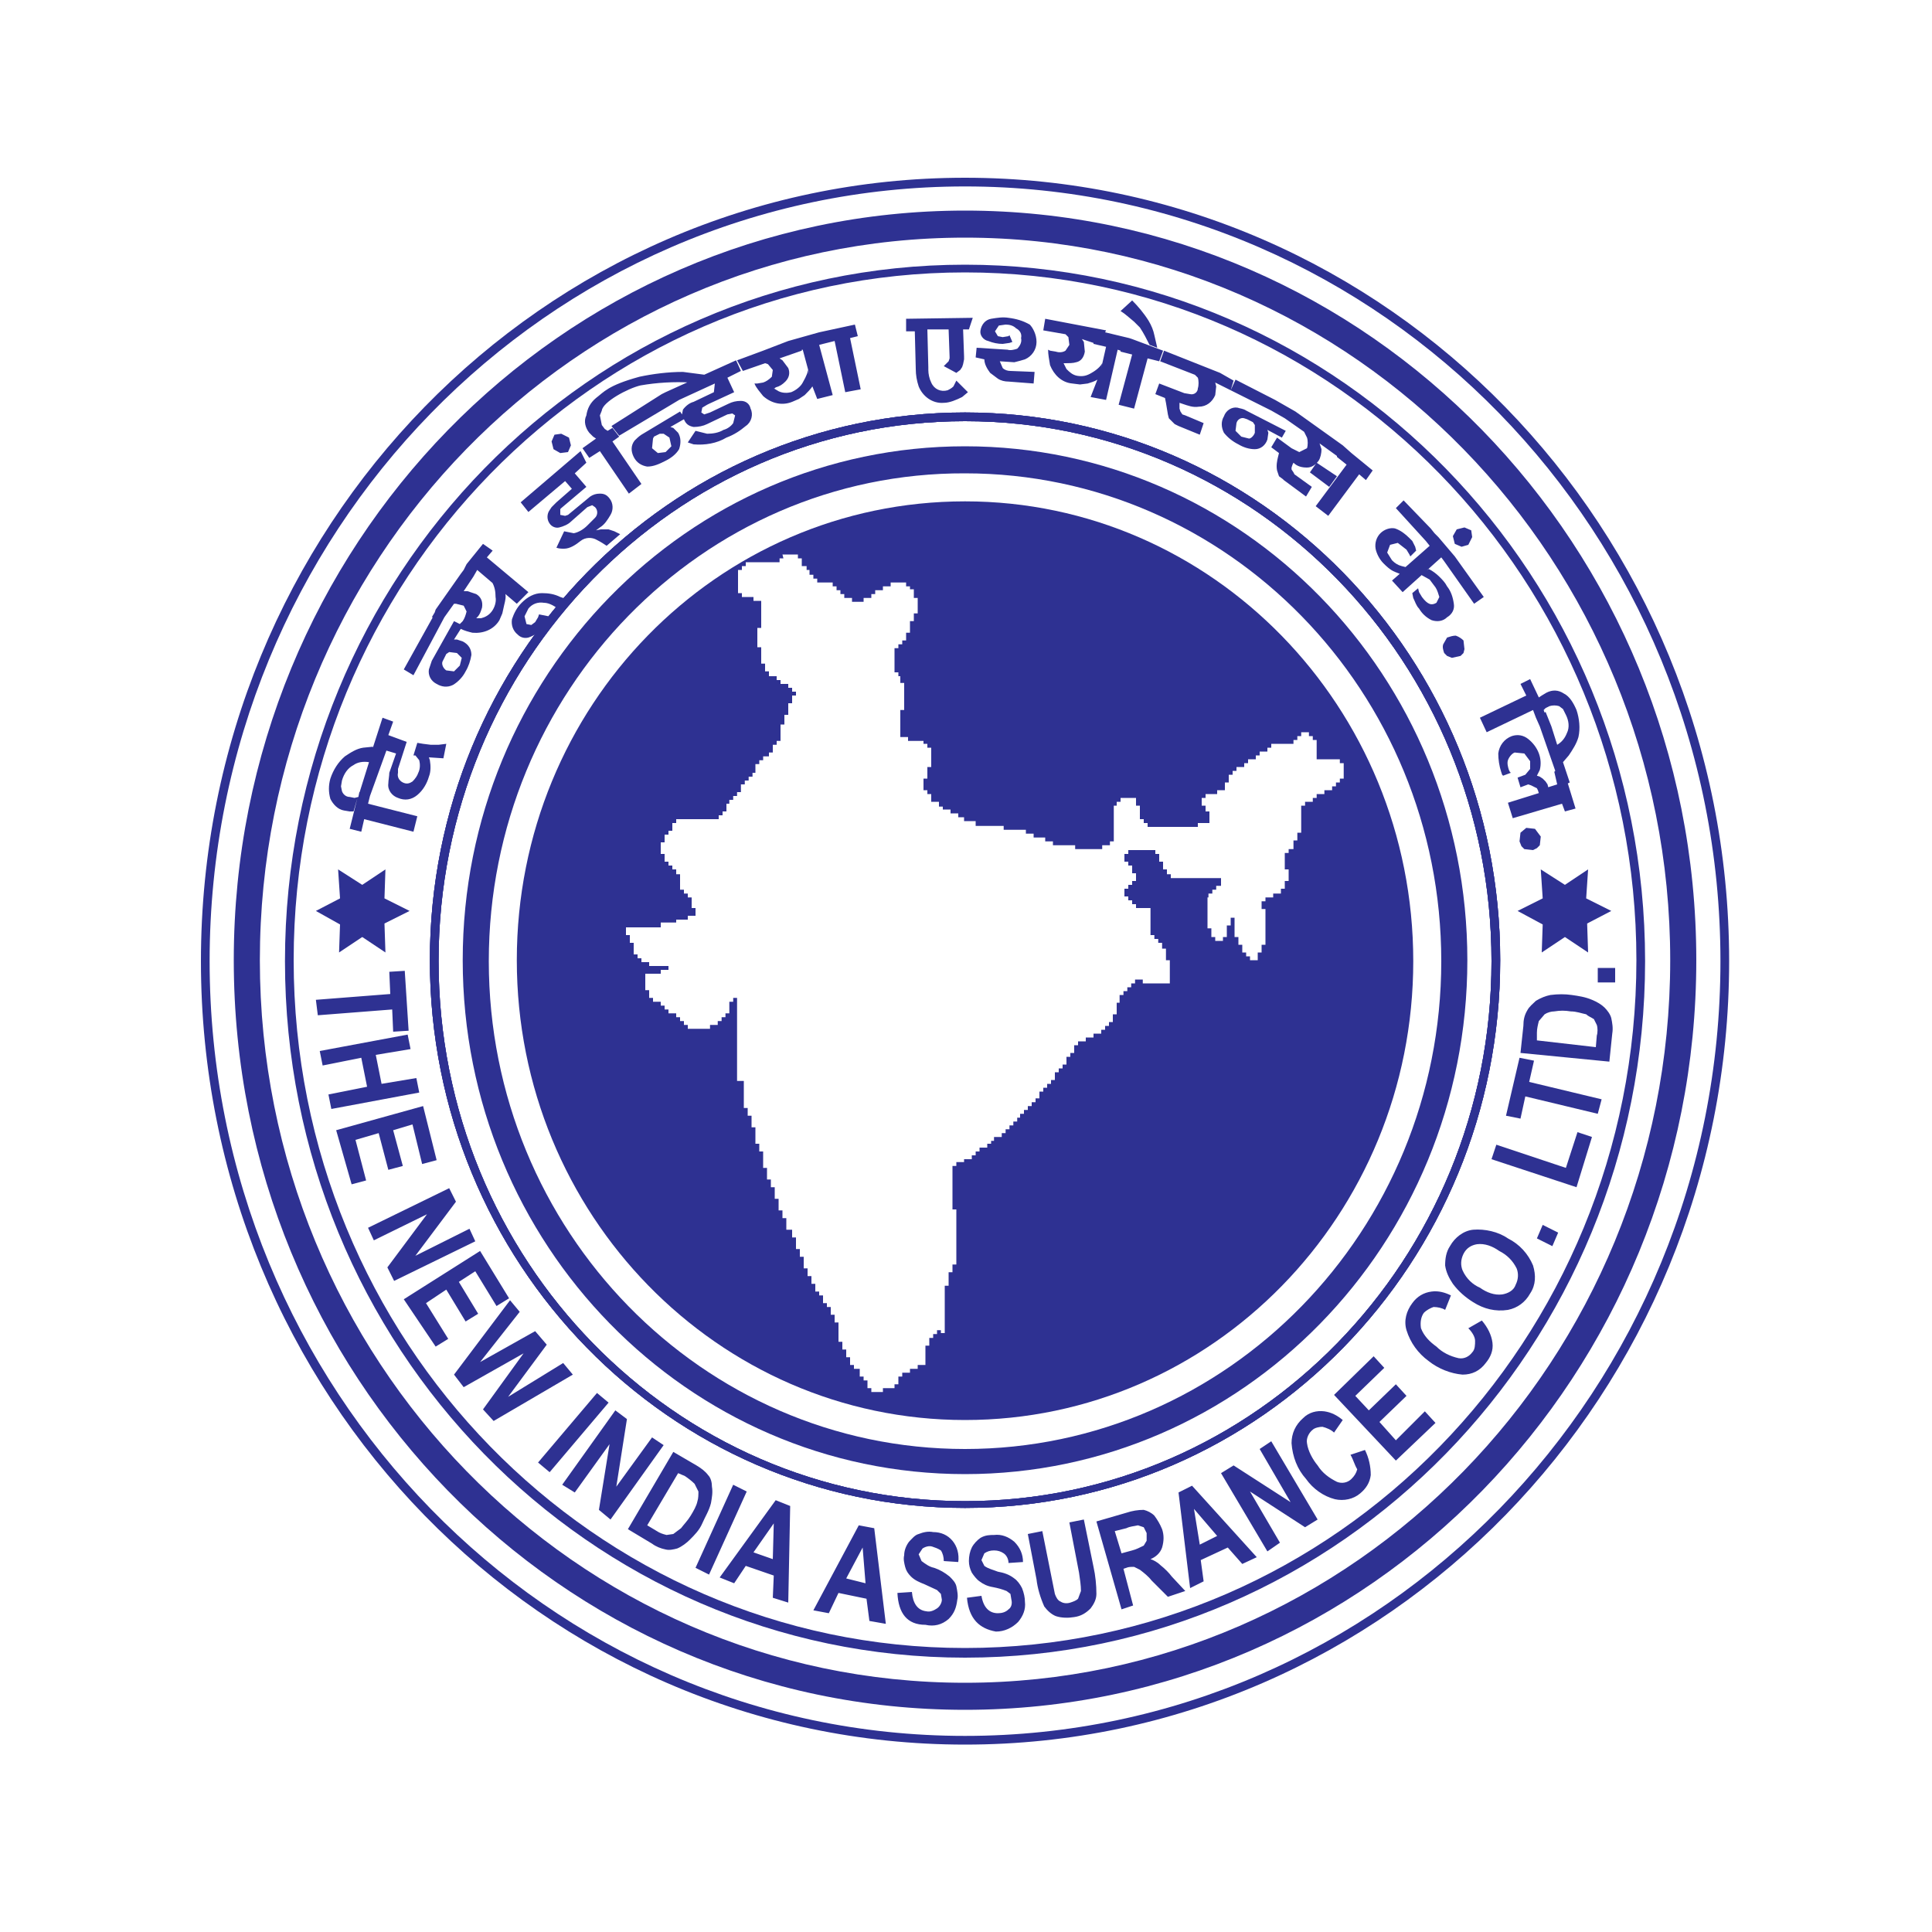
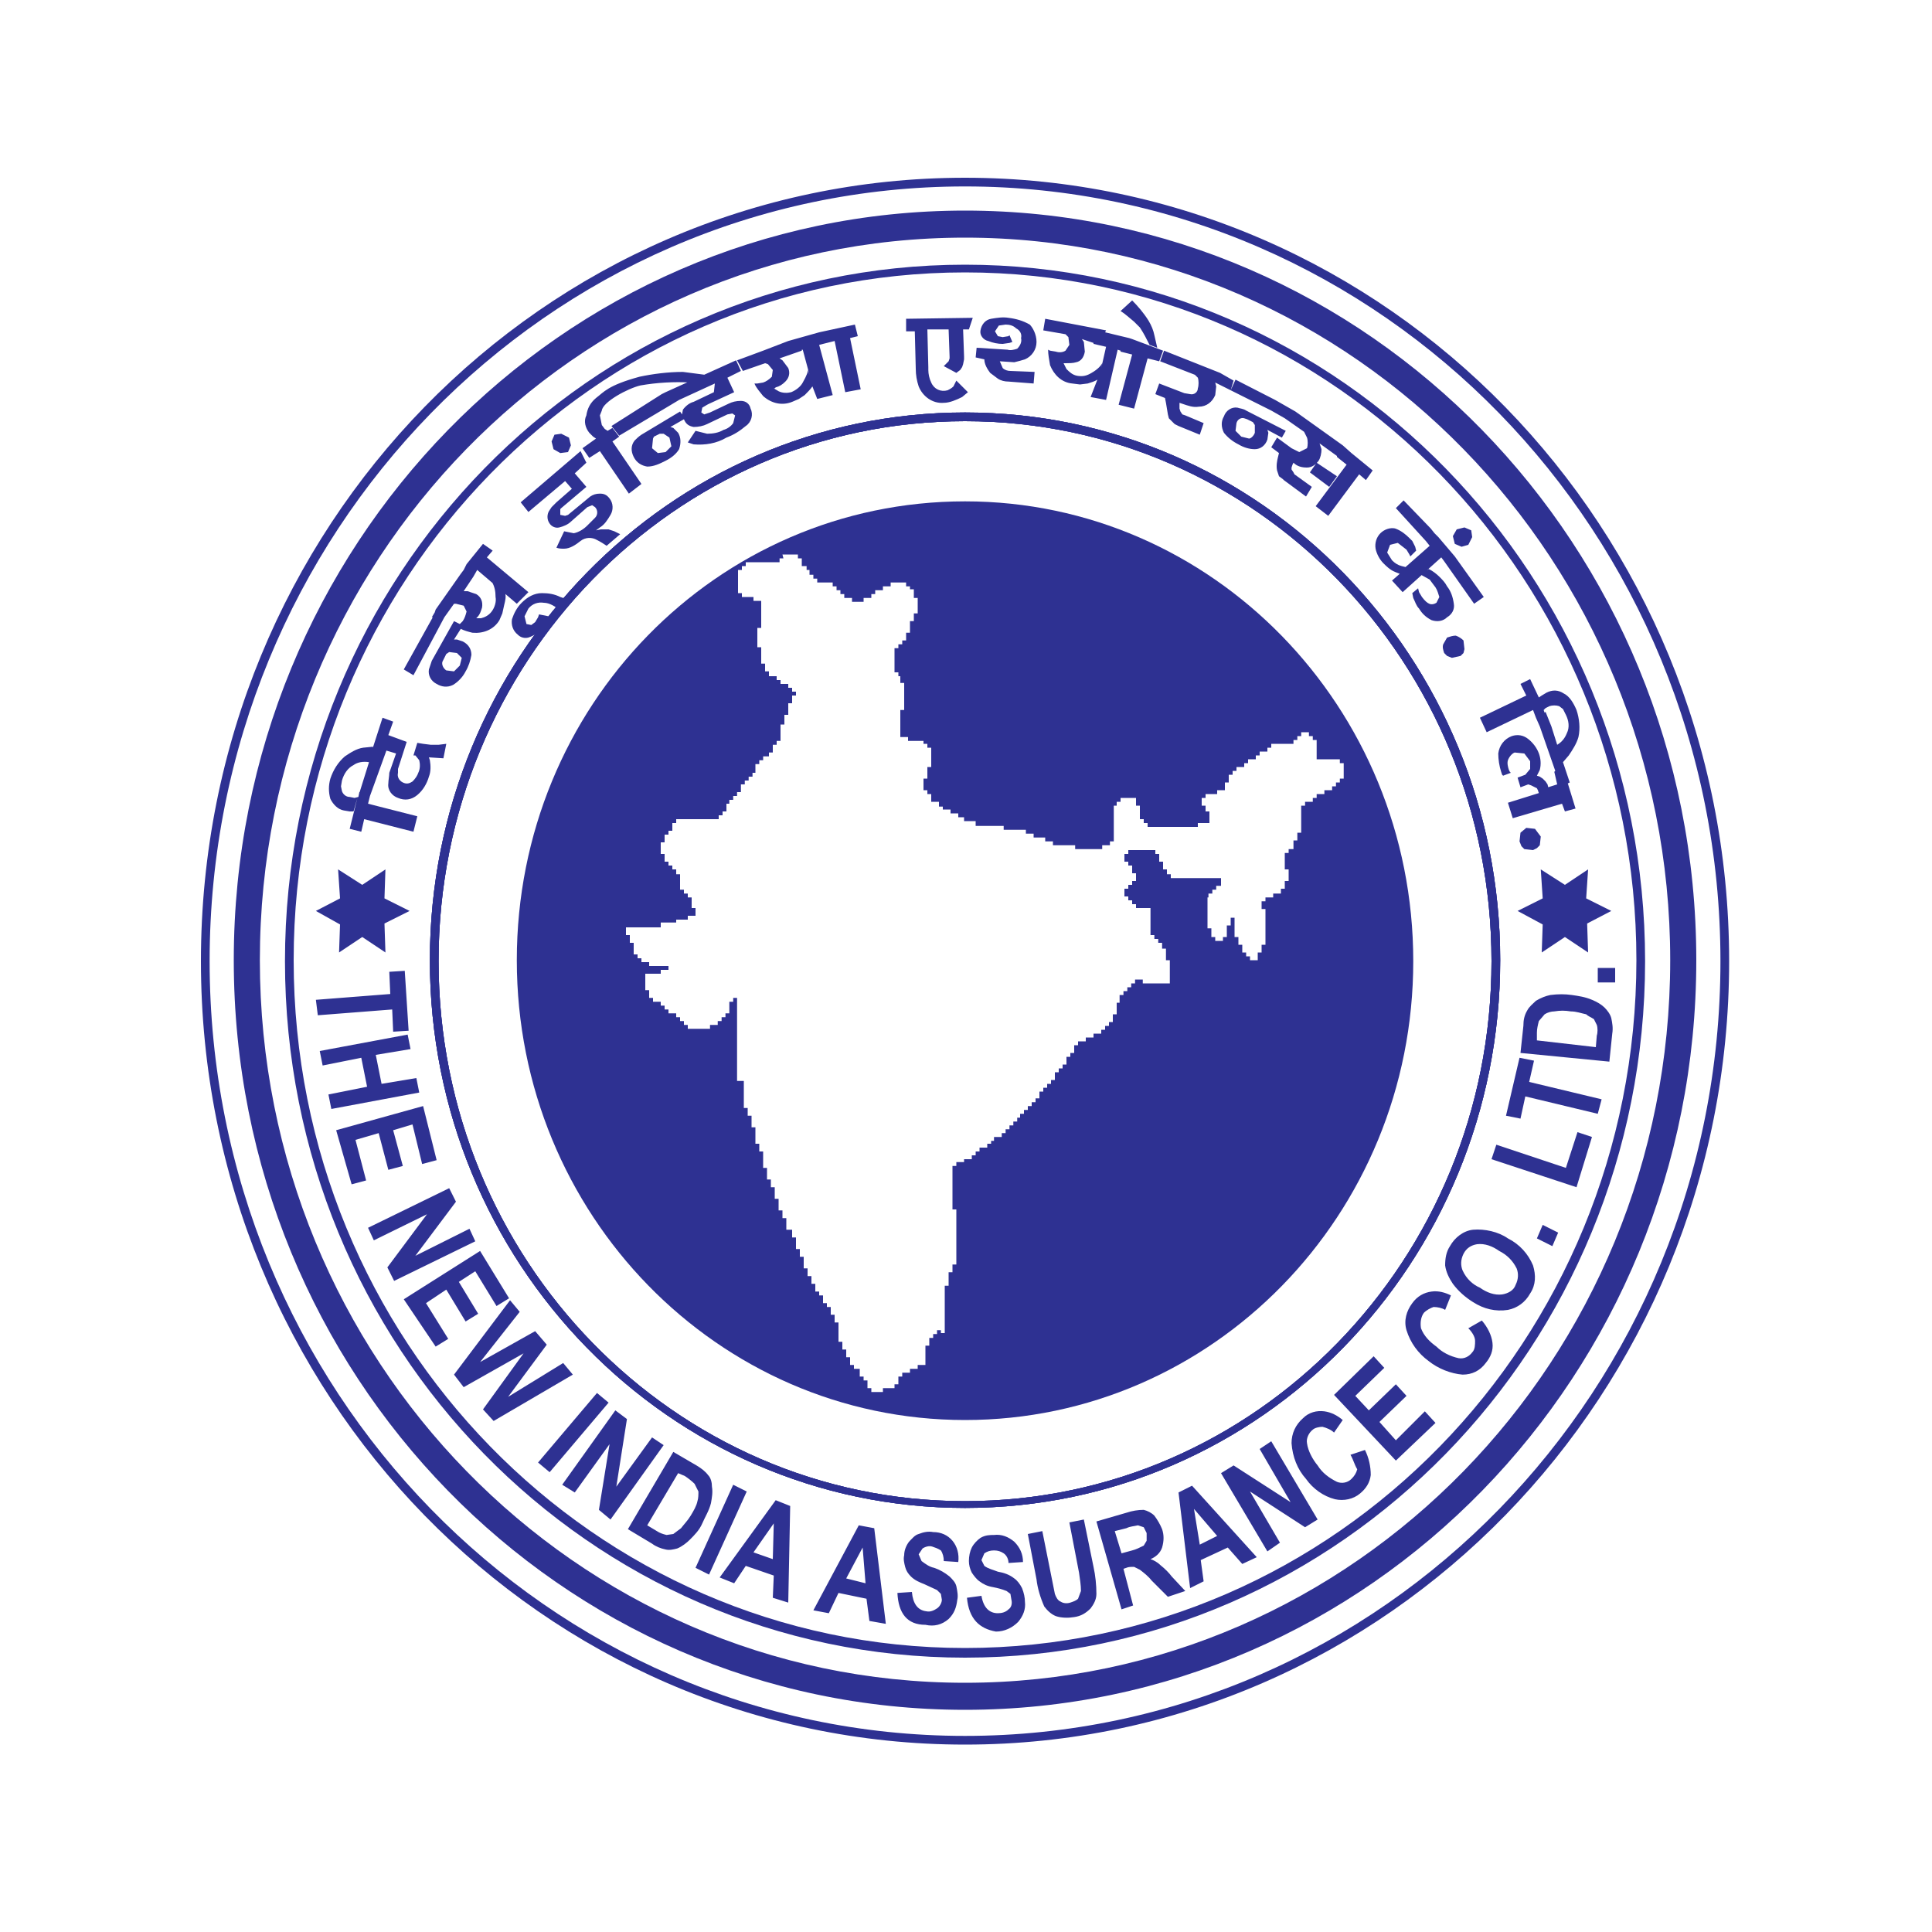
<svg xmlns="http://www.w3.org/2000/svg" xmlns:xlink="http://www.w3.org/1999/xlink" id="Layer_1" x="0px" y="0px" viewBox="0 0 200 200" style="enable-background:new 0 0 200 200;" xml:space="preserve">
  <style type="text/css">	.st0{clip-path:url(#SVGID_00000053537974392292581170000016391935774079895192_);fill:#075CA9;}			.st1{clip-path:url(#SVGID_00000053537974392292581170000016391935774079895192_);fill-rule:evenodd;clip-rule:evenodd;fill:#FDFDFD;}			.st2{clip-path:url(#SVGID_00000053537974392292581170000016391935774079895192_);fill-rule:evenodd;clip-rule:evenodd;fill:#075CA9;}	.st3{clip-path:url(#SVGID_00000053537974392292581170000016391935774079895192_);}			.st4{clip-path:url(#SVGID_00000130638598629472412620000003489295737437818033_);fill-rule:evenodd;clip-rule:evenodd;fill:#FDFDFD;}			.st5{clip-path:url(#SVGID_00000130638598629472412620000003489295737437818033_);fill-rule:evenodd;clip-rule:evenodd;fill:#075CA9;}	.st6{fill:#00ADEB;}	.st7{fill:#231F20;}	.st8{fill-rule:evenodd;clip-rule:evenodd;fill:#002B5C;}	.st9{fill-rule:evenodd;clip-rule:evenodd;fill:#F37920;}	.st10{fill-rule:evenodd;clip-rule:evenodd;fill:#231F20;}	.st11{fill:#FFC10E;}	.st12{fill:#A20D3B;}	.st13{fill-rule:evenodd;clip-rule:evenodd;fill:#FFC10E;}	.st14{fill-rule:evenodd;clip-rule:evenodd;fill:#007DC2;}	.st15{fill:#007DC2;}	.st16{fill-rule:evenodd;clip-rule:evenodd;fill:#FCB827;}	.st17{fill:#00498F;}	.st18{fill-rule:evenodd;clip-rule:evenodd;fill:#00498F;}	.st19{fill:#0982C6;}	.st20{fill:#F8971F;}	.st21{fill:#56B948;}	.st22{fill-rule:evenodd;clip-rule:evenodd;fill:#EC2029;}	.st23{fill-rule:evenodd;clip-rule:evenodd;fill:#1D459C;}	.st24{fill-rule:evenodd;clip-rule:evenodd;fill:#EC1C24;}	.st25{fill-rule:evenodd;clip-rule:evenodd;fill:#C3161C;}	.st26{fill-rule:evenodd;clip-rule:evenodd;fill:#0071BB;}	.st27{fill-rule:evenodd;clip-rule:evenodd;fill:#EC202A;}	.st28{fill-rule:evenodd;clip-rule:evenodd;fill:#EC1C24;stroke:#EC1C24;stroke-width:0.774;stroke-miterlimit:2.613;}	.st29{fill-rule:evenodd;clip-rule:evenodd;fill:#003974;}	.st30{fill-rule:evenodd;clip-rule:evenodd;fill:#FFFFFF;}	.st31{fill:none;stroke:#FFFFFF;stroke-width:0.576;stroke-miterlimit:2.613;}	.st32{fill-rule:evenodd;clip-rule:evenodd;fill:#005DA2;}	.st33{fill-rule:evenodd;clip-rule:evenodd;fill:#285FA3;}	.st34{fill-rule:evenodd;clip-rule:evenodd;fill:#164F86;}	.st35{clip-path:url(#SVGID_00000158708863470584953230000009922496323846642840_);}	.st36{clip-path:url(#SVGID_00000160184380608881979340000002421556049564632253_);}	.st37{clip-path:url(#SVGID_00000029015060668746048870000004251840570140873635_);}	.st38{clip-path:url(#SVGID_00000114062544289663331800000008818884824698678960_);}	.st39{clip-path:url(#SVGID_00000137835676836288122390000004898129934614613150_);}	.st40{clip-path:url(#SVGID_00000152977423672749313830000005089711421460489904_);}	.st41{clip-path:url(#SVGID_00000083064224342273872980000010750497220921053863_);}	.st42{clip-path:url(#SVGID_00000007430175458783462380000000489007054566081724_);}	.st43{clip-path:url(#SVGID_00000131340174731943243910000009974159126717695398_);}	.st44{clip-path:url(#SVGID_00000109716059826882449760000000622318413276988300_);}	.st45{clip-path:url(#SVGID_00000180355507754634438890000012637052817664417155_);}	.st46{clip-path:url(#SVGID_00000008121629702349557960000013675677328300004005_);}	.st47{clip-path:url(#SVGID_00000125592258556583555000000001867564086111313073_);}	.st48{clip-path:url(#SVGID_00000026852169448932796510000005355633088464245149_);}	.st49{clip-path:url(#SVGID_00000047027195506344403980000017685540760250619055_);}	.st50{clip-path:url(#SVGID_00000014636129803453943660000001963717833503164042_);}	.st51{clip-path:url(#SVGID_00000093163832814699552450000016989055338089078206_);}	.st52{fill:#FDC36F;}	.st53{fill:#8A0304;}	.st54{fill-rule:evenodd;clip-rule:evenodd;fill:#FDC36F;}	.st55{fill-rule:evenodd;clip-rule:evenodd;fill:#E41D25;}	.st56{fill:#FFFFFF;}	.st57{fill:#E41D25;}	.st58{fill-rule:evenodd;clip-rule:evenodd;fill:#1D723F;}	.st59{fill-rule:evenodd;clip-rule:evenodd;fill:#221F1F;}	.st60{fill-rule:evenodd;clip-rule:evenodd;fill:#009AE4;}	.st61{fill:#29559B;}	.st62{fill:#D72729;}	.st63{fill-rule:evenodd;clip-rule:evenodd;fill:#D72729;}	.st64{fill-rule:evenodd;clip-rule:evenodd;fill:#00A0E4;}	.st65{fill-rule:evenodd;clip-rule:evenodd;fill:#00A651;}	.st66{fill-rule:evenodd;clip-rule:evenodd;}	.st67{fill-rule:evenodd;clip-rule:evenodd;fill:#E21B17;}	.st68{clip-path:url(#SVGID_00000167371484315806096290000008897806187790949280_);fill:#00619F;}	.st69{clip-path:url(#SVGID_00000167371484315806096290000008897806187790949280_);fill:#EC3455;}	.st70{clip-path:url(#SVGID_00000167371484315806096290000008897806187790949280_);}	.st71{clip-path:url(#SVGID_00000007409151304777182020000017682010642171833524_);fill:#FFFFFF;}	.st72{clip-path:url(#SVGID_00000007409151304777182020000017682010642171833524_);fill:#1E91CF;}	.st73{clip-path:url(#SVGID_00000007409151304777182020000017682010642171833524_);fill:#FBB33C;}	.st74{fill-rule:evenodd;clip-rule:evenodd;fill:#F07C00;}	.st75{fill:none;stroke:#F07C00;stroke-width:0.264;stroke-miterlimit:10;}	.st76{fill-rule:evenodd;clip-rule:evenodd;fill:#F07C00;stroke:#F07C00;stroke-width:0.264;stroke-miterlimit:10;}	.st77{clip-path:url(#SVGID_00000094609662876770704420000006816338518488564156_);}	.st78{clip-path:url(#SVGID_00000147899166912806376480000002713081932962170246_);}	.st79{clip-path:url(#SVGID_00000149363966290270142100000007466233494688487342_);}	.st80{fill-rule:evenodd;clip-rule:evenodd;fill:#006AB4;}	.st81{fill-rule:evenodd;clip-rule:evenodd;fill:#006FB3;}	.st82{fill-rule:evenodd;clip-rule:evenodd;fill:#005895;}	.st83{clip-path:url(#SVGID_00000048472294008408970650000013803016356910491304_);}	.st84{clip-path:url(#SVGID_00000073713730877834418060000015632727705172183479_);}	.st85{clip-path:url(#SVGID_00000049215700160157460180000003925854333387919021_);}	.st86{fill-rule:evenodd;clip-rule:evenodd;fill:#005998;}	.st87{clip-path:url(#SVGID_00000137107655558373310960000001572922762754628021_);}	.st88{clip-path:url(#SVGID_00000026135809479535712430000000348904774729948557_);}	.st89{clip-path:url(#SVGID_00000097489791019471221230000001635422355813841560_);}	.st90{fill:#ED1D24;}	.st91{fill:#757668;}	.st92{fill:#EE322D;}			.st93{clip-path:url(#SVGID_00000075153700146494337720000001193407435377398968_);fill:url(#SVGID_00000024704630957795668310000016087201005193836453_);}	.st94{fill:#005B76;}	.st95{fill-rule:evenodd;clip-rule:evenodd;fill:#005B76;}	.st96{fill-rule:evenodd;clip-rule:evenodd;fill:#F99D28;}	.st97{fill-rule:evenodd;clip-rule:evenodd;fill:#AF2A30;}	.st98{fill-rule:evenodd;clip-rule:evenodd;fill:#102A83;}	.st99{clip-path:url(#SVGID_00000068640788677118078220000005790143301262305970_);}	.st100{fill:#2E3192;}	.st101{fill-rule:evenodd;clip-rule:evenodd;fill:#2E3192;}</style>
  <g>
    <g>
      <defs>
        <rect id="SVGID_00000143581757865512242780000014884269805004874639_" x="20.7" y="18.2" width="158.5" height="163.6" />
      </defs>
      <clipPath id="SVGID_00000029034540661837269640000001005748548666122377_">
        <use xlink:href="#SVGID_00000143581757865512242780000014884269805004874639_" style="overflow:visible;" />
      </clipPath>
      <g style="clip-path:url(#SVGID_00000029034540661837269640000001005748548666122377_);">
        <path class="st100" d="M167.2,101.7h-1.8v-1.5h1.8V101.7z M159.1,107.7l6.1,0.7l0.1-1.2c0.1-0.3,0.1-0.8,0-1.1l-0.3-0.6    c-0.3-0.2-0.6-0.3-0.8-0.5c-0.5-0.1-1-0.3-1.6-0.3c-0.6-0.1-1.1-0.1-1.7,0c-0.3,0-0.7,0.1-1,0.3l-0.6,0.7    c-0.1,0.4-0.2,0.8-0.2,1.2L159.1,107.7z M157.4,109l0.3-2.8c0-0.6,0.1-1.1,0.4-1.6c0.2-0.4,0.6-0.7,0.9-1c0.5-0.3,1-0.5,1.5-0.6    c0.8-0.1,1.5-0.1,2.2,0c0.7,0.1,1.4,0.2,2.1,0.5c0.5,0.2,1,0.5,1.3,0.8c0.3,0.3,0.6,0.7,0.7,1.1c0.1,0.5,0.2,1,0.1,1.6l-0.3,2.9    L157.4,109L157.4,109z M165.4,115.3l-7.5-1.8l-0.5,2.3l-1.5-0.3l1.4-6l1.5,0.3l-0.5,2.2l7.5,1.8L165.4,115.3L165.4,115.3z     M163.2,122.9l-8.8-2.9l0.5-1.5l7.2,2.4l1.2-3.7l1.5,0.5L163.2,122.9z M160.7,129l-1.6-0.8l0.6-1.4l1.6,0.8L160.7,129z     M153.2,133.3c0.7,0.5,1.5,0.8,2.3,0.7c0.6-0.1,1.2-0.4,1.4-1c0.3-0.6,0.3-1.2,0.1-1.7c-0.4-0.8-1-1.4-1.8-1.8    c-0.7-0.5-1.5-0.8-2.3-0.7c-0.6,0.1-1.1,0.4-1.4,1c-0.3,0.6-0.3,1.2-0.1,1.7C151.8,132.4,152.5,133,153.2,133.3 M152.5,134.8    c-0.8-0.5-1.5-1.1-2.1-1.9c-0.4-0.6-0.7-1.2-0.8-1.9c0-0.7,0.1-1.4,0.5-2c0.5-0.9,1.4-1.6,2.4-1.7c1.2-0.1,2.6,0.2,3.6,0.9    c1.2,0.6,2.1,1.6,2.6,2.8c0.3,1,0.3,2-0.3,2.9c-0.5,0.9-1.3,1.5-2.3,1.7C154.8,135.8,153.6,135.5,152.5,134.8 M152,137.5l1.4-0.8    c0.6,0.7,1,1.5,1.1,2.3c0.1,0.8-0.2,1.5-0.7,2.1c-0.6,0.8-1.4,1.2-2.4,1.2c-1.2-0.1-2.5-0.6-3.5-1.4c-1.1-0.8-1.9-1.9-2.3-3.2    c-0.3-1,0-2,0.6-2.8c0.5-0.7,1.2-1.1,2-1.2c0.7-0.1,1.4,0.1,2,0.4l-0.6,1.5c-0.3-0.2-0.8-0.3-1.2-0.3c-0.3,0.1-0.7,0.3-1,0.6    c-0.3,0.4-0.4,1-0.3,1.6c0.3,0.8,0.9,1.4,1.6,1.9c0.6,0.6,1.4,1,2.3,1.2c0.6,0.1,1.1-0.2,1.4-0.6c0.3-0.3,0.3-0.8,0.3-1.2    C152.7,138.4,152.4,137.9,152,137.5 M144.5,151.2l-6.4-6.8l4.1-4l1.1,1.2l-3,2.9l1.4,1.5l2.8-2.7l1.1,1.2l-2.8,2.7l1.7,1.9l3-3    l1.1,1.2L144.5,151.2L144.5,151.2z M139.8,150.6l1.5-0.5c0.4,0.8,0.6,1.7,0.6,2.6c-0.1,0.8-0.5,1.4-1.1,1.9    c-0.7,0.6-1.7,0.8-2.6,0.6c-1.2-0.3-2.3-1.1-3-2.1c-0.9-1-1.4-2.3-1.5-3.7c0-1,0.4-1.9,1.2-2.6c0.6-0.6,1.4-0.8,2.2-0.7    c0.7,0.1,1.3,0.4,1.9,0.9l-0.9,1.3c-0.3-0.3-0.8-0.5-1.2-0.6c-0.3,0-0.8,0.1-1,0.3c-0.4,0.3-0.7,0.9-0.6,1.4    c0.1,0.8,0.6,1.7,1.1,2.3c0.5,0.8,1.2,1.3,2,1.7c0.5,0.2,1.1,0.1,1.5-0.3c0.3-0.3,0.5-0.6,0.6-1    C140.2,151.6,140.1,151.1,139.8,150.6 M131.2,160.6l-4.8-8.1l1.3-0.8l5.9,3.8l-3.2-5.5l1.2-0.8l4.8,8.1l-1.3,0.8l-5.7-3.7    l3.1,5.3L131.2,160.6z M126,159l-2.4-2.8l0.6,3.7L126,159z M130.1,161.2l-1.5,0.7l-1.5-1.7l-2.8,1.3l0.3,2.2l-1.4,0.7l-1.2-9.9    l1.4-0.7L130.1,161.2z M116.1,160.8l1.1-0.3c0.4-0.1,0.8-0.3,1.2-0.5l0.3-0.5v-0.8l-0.3-0.6l-0.6-0.2c-0.4,0.1-0.8,0.1-1.2,0.3    l-1.2,0.3L116.1,160.8z M116.1,166.6l-2.6-9.1l3.1-0.9c0.6-0.2,1.2-0.3,1.8-0.3c0.4,0.1,0.8,0.3,1.1,0.6c0.3,0.4,0.6,0.9,0.8,1.4    c0.2,0.6,0.2,1.2,0,1.9c-0.2,0.6-0.7,1-1.2,1.2c0.3,0.1,0.7,0.3,1,0.6c0.5,0.4,0.9,0.8,1.2,1.2l1.4,1.5l-1.8,0.6l-1.7-1.7    c-0.3-0.4-0.8-0.8-1.2-1.1l-0.6-0.3c-0.3,0-0.6,0-0.8,0.1l-0.3,0.1l1,3.8L116.1,166.6z M106.4,158.8l1.5-0.3l1,5    c0.1,0.5,0.2,1,0.3,1.5c0.1,0.3,0.3,0.7,0.6,0.8c0.3,0.2,0.7,0.2,1,0.1c0.3-0.1,0.6-0.2,0.8-0.4l0.3-0.8c0-0.6-0.1-1.2-0.2-1.9    l-1-5.2l1.5-0.3l1,4.9c0.2,0.9,0.3,1.9,0.3,2.8c0,0.6-0.3,1.1-0.6,1.5c-0.5,0.5-1,0.8-1.7,0.9c-0.6,0.1-1.3,0.1-1.9-0.1    c-0.5-0.2-0.9-0.6-1.2-1c-0.4-0.9-0.7-1.9-0.8-2.8L106.4,158.8z M100.1,165.4l1.5-0.2c0.2,1.2,0.8,1.8,1.7,1.8    c0.4,0,0.8-0.1,1.1-0.4c0.3-0.2,0.4-0.6,0.3-1l-0.1-0.6l-0.4-0.3c-0.5-0.2-0.9-0.3-1.4-0.4c-0.6-0.1-1-0.3-1.4-0.6    c-0.3-0.2-0.6-0.6-0.8-0.9c-0.2-0.4-0.3-0.8-0.3-1.2c0-0.5,0.1-1,0.3-1.4c0.2-0.4,0.6-0.8,0.9-1c0.5-0.3,1-0.3,1.4-0.3    c0.8-0.1,1.5,0.2,2.1,0.7c0.6,0.6,0.9,1.3,0.9,2.1l-1.5,0.1c0-0.4-0.2-0.8-0.5-1c-0.3-0.2-0.6-0.3-1-0.3s-0.7,0.1-1,0.3l-0.3,0.7    l0.3,0.6c0.4,0.3,0.9,0.4,1.4,0.6c0.6,0.1,1.2,0.3,1.7,0.7c0.3,0.2,0.6,0.6,0.8,1c0.2,0.5,0.3,1,0.3,1.4c0.1,0.8-0.2,1.5-0.7,2.1    c-0.6,0.6-1.4,1-2.3,1C101.4,168.6,100.3,167.6,100.1,165.4 M92.9,164.9l1.5-0.1c0.1,1.2,0.6,1.9,1.5,2c0.4,0.1,0.8-0.1,1.1-0.3    s0.5-0.6,0.5-0.9l-0.1-0.6l-0.4-0.4c-0.4-0.2-0.9-0.4-1.3-0.6c-0.5-0.2-1-0.4-1.4-0.8c-0.3-0.3-0.5-0.6-0.6-1    c-0.1-0.4-0.2-0.8-0.1-1.2c0-0.5,0.2-1,0.5-1.4c0.3-0.3,0.6-0.7,1-0.8c0.5-0.2,1-0.3,1.5-0.2c0.8,0,1.5,0.3,2,0.9    c0.5,0.6,0.7,1.4,0.6,2.2l-1.5-0.1c0-0.4-0.1-0.8-0.3-1.1c-0.3-0.2-0.6-0.3-0.9-0.4s-0.7,0-1,0.2l-0.4,0.6l0.3,0.7    c0.4,0.3,0.8,0.6,1.3,0.7c0.6,0.2,1.1,0.5,1.6,0.9c0.3,0.3,0.6,0.6,0.7,1c0.1,0.5,0.2,1,0.1,1.4c-0.1,0.8-0.3,1.4-0.9,2    c-0.7,0.6-1.5,0.8-2.4,0.6C93.9,168.2,93,167,92.9,164.9 M89.6,163.9l-0.3-3.7l-1.7,3.2L89.6,163.9z M91.7,168.1l-1.7-0.3    l-0.3-2.3l-2.9-0.6l-1,2.1l-1.6-0.3l4.7-8.8l1.6,0.3L91.7,168.1z M80,161.4l0.1-3.7l-2.1,3L80,161.4z M81.6,165.9l-1.6-0.5    l0.1-2.3l-2.9-1l-1.2,1.8l-1.5-0.6l5.8-8l1.5,0.6L81.6,165.9z M72,162.3l3.9-8.6l1.4,0.7l-3.9,8.6L72,162.3z M70.2,152.5    l-3.2,5.4l1,0.6c0.3,0.2,0.6,0.3,1,0.4l0.7-0.1l0.8-0.6c0.3-0.4,0.7-0.8,1-1.3c0.3-0.5,0.6-1,0.7-1.5c0.1-0.3,0.1-0.7,0.1-1    l-0.4-0.8c-0.3-0.3-0.7-0.6-1-0.8L70.2,152.5L70.2,152.5z M69.7,150.3l2.4,1.4c0.5,0.3,0.9,0.6,1.2,1c0.3,0.3,0.4,0.8,0.4,1.2    c0.1,0.6,0,1.1-0.1,1.7c-0.2,0.8-0.6,1.4-0.9,2.1s-0.8,1.2-1.3,1.7c-0.3,0.3-0.8,0.7-1.3,0.9c-0.4,0.1-0.8,0.2-1.2,0.1    c-0.5-0.1-1-0.3-1.4-0.6l-2.5-1.5L69.7,150.3L69.7,150.3z M58.2,153.7l5.5-7.7l1.2,0.9l-1.1,7l3.7-5.1l1.2,0.8l-5.5,7.7l-1.2-1    l1.1-6.8l-3.6,5L58.2,153.7z M55.7,151.4l6.1-7.2l1.2,1l-6.1,7.2L55.7,151.4z M47,142.3l5.8-7.7l1,1.2l-4.1,5.2l5.7-3.2l1.2,1.4    l-4,5.4l5.7-3.5l1,1.2l-8.2,4.8l-1.1-1.2l4.2-5.8l-6.2,3.5L47,142.3L47,142.3z M41.8,134.5l7.9-5l3,4.9l-1.3,0.8l-2.2-3.6    l-1.7,1.1l2,3.3l-1.3,0.8l-2-3.3l-2.1,1.4l2.3,3.7l-1.3,0.8L41.8,134.5z M38.1,127.1l8.4-4.1l0.7,1.4L43,130l5.6-2.8l0.6,1.3    l-8.4,4.1l-0.7-1.4l4.1-5.5l-5.5,2.7L38.1,127.1z M34.8,117l9-2.5l1.4,5.6l-1.5,0.4l-1-4.1l-2,0.6l1,3.7l-1.5,0.4l-1-3.8    l-2.4,0.7l1.1,4.2l-1.5,0.4L34.8,117z M33.1,108.8l9.1-1.7l0.3,1.5l-3.6,0.6l0.6,3l3.6-0.6l0.3,1.5l-9.1,1.7l-0.3-1.5l4-0.8    l-0.6-3l-4,0.8L33.1,108.8z M32.7,103.5l7.7-0.6l-0.1-2.3l1.6-0.1l0.4,6.2l-1.6,0.1l-0.1-2.3l-7.7,0.6L32.7,103.5z" />
        <path class="st100" d="M158,85.7l0.9,0.1l0.6,0.8l-0.1,0.9l-0.3,0.3l-0.4,0.2l-0.9-0.1l-0.3-0.3l-0.2-0.5l0.1-0.9L158,85.7     M159,74.3l-0.3-0.8l-4.8,2.3l-0.7-1.5L158,72l-0.6-1.2l1-0.5l0.9,1.9l0.3-0.2l0.5-0.3c0.6-0.3,1.2-0.3,1.8,0.1    c0.6,0.3,1,1,1.3,1.7c0.3,0.9,0.4,1.9,0.2,2.8c-0.2,0.7-0.6,1.3-1,1.9l-0.6,0.7l0.7,2.1l-0.2,0.1l0.8,2.6l-1.1,0.3l-0.3-0.8    l-5.1,1.5l-0.5-1.6l3.2-1l-0.1-0.3l-0.1-0.2l-0.6-0.3l-0.3-0.1l-0.8,0.3l-0.3-1l0.8-0.3l0.5-0.6v-0.8l-0.6-0.8l-1-0.1    c-0.3,0.1-0.6,0.5-0.7,0.8s0,0.7,0.1,1l0.1,0.2l0.1,0.1l-0.8,0.3l-0.1-0.1l-0.1-0.3c-0.2-0.6-0.3-1.3-0.3-1.9    c0.1-0.8,0.6-1.5,1.4-1.8c0.6-0.2,1.2-0.1,1.7,0.3c1,0.8,1.5,2,1.2,3.2l-0.3,0.6l0.3,0.1l0.3,0.2l0.3,0.3l0.2,0.3l0.1,0.4l-1,0.2    l1.9-0.6l-0.3-1.3l0.1-0.1l-1.6-4.6L159,74.3l1-0.6l0.6,1.5l0.6,1.9c0.5-0.3,0.8-0.7,1-1.2c0.3-0.6,0.2-1.3-0.1-1.9l-0.3-0.6    l-0.4-0.3c-0.3-0.1-0.7-0.1-1,0l-0.4,0.2l-0.2,0.2l0.1,0.3L159,74.3z M149.8,66c0.3-0.1,0.6-0.2,0.9-0.2c0.3,0.1,0.6,0.3,0.8,0.5    l0.1,0.9l-0.1,0.4l-0.3,0.3l-0.9,0.2l-0.5-0.2l-0.3-0.3c-0.1-0.3-0.2-0.6-0.1-0.9L149.8,66 M147.9,58.9c0.4,0.2,0.8,0.5,1.1,0.8    c0.3,0.3,0.6,0.6,0.8,1c0.4,0.5,0.6,1.1,0.7,1.8c0.1,0.6-0.2,1.1-0.7,1.4c-0.4,0.4-1,0.5-1.6,0.3c-0.6-0.3-1-0.7-1.3-1.2    c-0.3-0.3-0.4-0.7-0.6-1.1l-0.1-0.5l0.6-0.5l0.1,0.4l0.3,0.5c0.6,0.8,1,0.9,1.5,0.6l0.3-0.6c-0.1-0.3-0.2-0.7-0.4-1L148,60    l-0.9-0.5L147.9,58.9L147.9,58.9z M152,56.4l-0.7,0.2l-0.7-0.3l-0.2-0.8l0.4-0.7l0.8-0.2l0.7,0.3l0.1,0.7L152,56.4 M144.5,52.6    l0.8-0.8l2.8,2.9l0,0l0.4,0.5l0.4,0.4l0,0l1.7,2l0,0l3,4.2l-1,0.7l-3.1-4.4l0,0l-0.3-0.4l-4,3.6l-1.1-1.2l0.8-0.7l-0.5-0.2    c-0.5-0.2-0.9-0.6-1.2-0.9c-0.4-0.4-0.7-1-0.8-1.5c-0.1-0.6,0.1-1.2,0.5-1.6c0.4-0.4,1-0.6,1.5-0.5c0.6,0.2,1.1,0.6,1.5,1    l0.3,0.3l0.3,0.6l0.1,0.4l-0.6,0.6l-0.1-0.2l-0.3-0.5l-0.9-0.7l-0.8,0.2l-0.3,0.8l0.5,0.8c0.3,0.3,0.6,0.5,1,0.6l0.4,0.1l2.5-2.2    l-0.4-0.5L144.5,52.6z M137.6,50.4l-2-1.5l0.7-1l2.1,1.4L137.6,50.4z M132.7,45.3l-1.5-0.8l0.1,0.3l-0.1,0.7    c-0.2,0.6-0.7,1-1.3,1c-0.6,0-1.2-0.2-1.7-0.5c-0.6-0.3-1.1-0.7-1.5-1.2c-0.3-0.6-0.3-1.2,0-1.7c0.2-0.6,0.8-1,1.4-0.9    c0.3,0.1,0.6,0.1,0.9,0.3l4.1,2.1L132.7,45.3z M127.4,40.4l0.5-1.1l4.1,2.1l2.1,1.2l4.9,3.5l0.9,0.8l2.2,1.8l-0.7,1l-0.7-0.6    l-3.2,4.3l-1.3-1l3.2-4.3l-1-0.8v-0.1l-1.8-1.3l0.1,0.3l0.1,0.3c0,0.4-0.1,0.9-0.3,1.2c-0.3,0.4-0.7,0.7-1.2,0.7s-1-0.1-1.4-0.5    l-0.1,0.2l-0.1,0.3v0.2l0.2,0.3l0.1,0.2l1.8,1.3l-0.6,1l-2.3-1.7l-0.1-0.1l-0.4-0.3l-0.2-0.6c-0.1-0.5,0-1,0.1-1.4l0.1-0.4    l-0.8-0.6l0.6-1l1.5,1.1l0.2,0.1l0.6,0.3l0.8-0.4c0.1-0.3,0.1-0.8,0-1.1l-0.3-0.6l-2-1.4l-1.4-0.8L127.4,40.4L127.4,40.4z     M129.9,44.8v-0.8l-0.2-0.3l-0.6-0.3l-0.3-0.1c-0.3-0.1-0.7,0.1-0.8,0.5l-0.1,0.8l0.6,0.6l0.8,0.2    C129.5,45.4,129.8,45.1,129.9,44.8 M127.4,40.4l-1.6-0.8l0.1,0.4l-0.1,0.9c-0.3,0.7-0.9,1.2-1.7,1.2c-0.6,0.1-1.1-0.1-1.7-0.3    l-0.3-0.1v0.6l0.1,0.3l0.2,0.3l0.3,0.1l1.9,0.8l-0.4,1.2l-2.2-0.9l-0.4-0.2l-0.6-0.6l-0.1-0.4l-0.1-0.6l-0.1-0.6l-0.1-0.5l-1-0.4    l0.4-1.1l2.6,1l0.6,0.1c0.4,0.1,0.8-0.2,0.8-0.6c0.1-0.3,0.1-0.8,0-1.1l-0.3-0.3l-3.6-1.4l0.4-1.1l5.8,2.3l1.4,0.8L127.4,40.4    L127.4,40.4z M119.8,36l-0.8-0.3c-0.3-0.6-0.6-1.2-1-1.8l-0.6-0.6c-0.5-0.4-0.9-0.8-1.4-1.1l1.2-1.1c0.6,0.6,1.2,1.3,1.7,2.1    c0.3,0.5,0.5,1,0.6,1.5L119.8,36L119.8,36z M113.6,39.3c-0.3,0.2-0.7,0.3-1,0.4l-0.8,0.1l-0.8-0.1c-1.1-0.1-1.9-0.9-2.3-1.9    c-0.1-0.6-0.2-1.1-0.2-1.6l0.2,0.1l0.6,0.1c0.3,0.1,0.7,0.1,1-0.1l0.4-0.6l-0.1-0.8l-0.3-0.3l-2.3-0.4l0.2-1.2l6.3,1.2l-0.1,0.2    l2.5,0.6l0.3,0.1l3.2,1.2l-0.4,1.1l-1.2-0.3l-1.4,5.2l-1.6-0.4l1.4-5.2l-1.2-0.3v-0.1l-0.3-0.1l-1.2,5.2l-1.6-0.3L113.6,39.3z     M112,35.1l0.2,0.3l0.1,1c-0.1,0.6-0.4,1-0.9,1.1c-0.3,0.1-0.8,0.1-1.1,0.1h-0.1h-0.1l0.3,0.6c0.3,0.3,0.6,0.6,1.1,0.7    c0.6,0.1,1,0,1.5-0.3c0.7-0.4,1-0.8,1.1-1l-0.1,0.5l0.5-2.2l-1.3-0.3v-0.1L112,35.1z M107.3,35.4c0,0.8-0.5,1.5-1.2,1.8    c-0.3,0.1-0.7,0.2-1.1,0.3l-1.5-0.1l0.3,0.7c0.2,0.2,0.5,0.3,0.8,0.3l2.5,0.1l-0.1,1.2l-2.6-0.2c-0.4,0-0.8-0.1-1.1-0.3l-0.8-0.6    c-0.3-0.4-0.6-0.9-0.6-1.4L101,37l0.1-1l3.2,0.2c0.3,0.1,0.7,0,1-0.1c0.3-0.3,0.5-0.7,0.4-1.1c0.1-0.4-0.1-0.8-0.5-1    c-0.3-0.3-0.7-0.4-1.1-0.4l-0.7,0.1l-0.4,0.6l0.3,0.5l0.5,0.1l0.6-0.1l0.1-0.1l0.3,0.7l-0.3,0.1l-0.7,0.1c-0.5,0-1-0.1-1.5-0.3    c-0.5-0.1-0.9-0.6-0.8-1.1c0.1-0.6,0.5-1.1,1.1-1.2c0.6-0.1,1.2-0.2,1.8-0.1c0.8,0.1,1.5,0.3,2.2,0.7    C106.9,33.9,107.3,34.6,107.3,35.4 M100.3,34.1h-0.6l0.1,2.8v0.3l-0.1,0.5l-0.1,0.3l-0.2,0.3L99,38.6l-1.3-0.7l0.2-0.2l0.3-0.3    l0.1-0.3v-0.2l-0.1-2.8h-2.2l0.1,3.9v0.3c0,0.4,0.1,0.9,0.3,1.3c0.3,0.7,1,1,1.7,0.8c0.2-0.1,0.4-0.2,0.6-0.4l0.3-0.6l1.2,1.2    l-0.6,0.5c-0.6,0.3-1.3,0.6-1.9,0.6c-1.2,0.1-2.2-0.7-2.6-1.7c-0.2-0.6-0.3-1.2-0.3-1.8l-0.1-3.9h-0.9V33l6.9-0.1L100.3,34.1    L100.3,34.1z M84.1,40c-0.2,0.3-0.5,0.6-0.8,0.9l-0.6,0.4l-0.7,0.3c-1,0.4-2.1,0.2-3-0.6c-0.3-0.4-0.7-0.8-0.9-1.3h0.3l0.6-0.1    c0.3-0.1,0.6-0.3,0.9-0.6l0.1-0.7l-0.5-0.6l-0.3-0.1l-2.3,0.8l-0.6-1.1l2.7-1l2.6-1l3.2-0.9l0,0l3.7-0.8l0.3,1.2l-0.8,0.2    l1.1,5.3l-1.6,0.3l-1.1-5.3l-0.8,0.2l0,0l-0.8,0.2l1.4,5.2l-1.6,0.4L84.1,40z M80.7,37.1l0.3,0.2l0.6,0.8c0.2,0.5,0.1,1-0.3,1.4    c-0.3,0.3-0.6,0.5-1,0.6l-0.1,0.1h-0.1l0.5,0.3c0.4,0.2,0.9,0.2,1.3,0.1c0.5-0.2,1-0.6,1.2-1c0.4-0.7,0.6-1.2,0.5-1.4l0.2,0.6    l-0.7-2.6H83v0.1L80.7,37.1z M64.1,45.1l-0.8-1l5.2-3.3l0.4-0.2l7.3-3.3l0.5,1.1l-1.4,0.7l0.7,1.5l-2.6,1.2l-0.2,0.1l-0.5,0.3    l-0.1,0.5l0.3,0.2l0.6-0.2l1.9-0.9c0.4-0.2,0.8-0.3,1.3-0.3s0.9,0.3,1,0.8c0.3,0.6,0.1,1.4-0.5,1.8c-0.6,0.5-1.2,0.9-2,1.2    c-1,0.6-2.2,0.8-3.4,0.7l-0.6-0.2l0.8-1.2l1.2,0.3c0.6,0,1.2-0.1,1.7-0.4c0.4-0.1,0.8-0.4,1-0.7l0.2-0.8l-0.3-0.2l-0.5,0.1    l-2.1,1c-0.4,0.2-0.9,0.3-1.4,0.3c-0.5-0.1-0.8-0.3-1-0.8l-1.4,0.8l0.3,0.1l0.5,0.5c0.3,0.5,0.3,1.1,0.1,1.7    c-0.3,0.5-0.8,0.9-1.4,1.2c-0.6,0.3-1.2,0.6-1.9,0.6c-0.6-0.1-1.1-0.4-1.4-1c-0.3-0.6-0.3-1.2,0.1-1.7c0.2-0.2,0.4-0.4,0.7-0.6    l4-2.4l0.2,0.3l0.1-0.5c0.3-0.4,0.7-0.7,1.1-0.8l2.1-1L74,39.7l-3.7,1.7L69.3,42L64.1,45.1z M69.3,45.3l-0.6-0.4h-0.4l-0.6,0.3    l-0.1,0.2l-0.1,1l0.6,0.5l0.8-0.1l0.6-0.6L69.3,45.3 M64.1,45.2l-0.7,0.5l3,4.4l-1.3,1l-3-4.4L61,47.4l-0.7-1l1.4-1l-0.3-0.2    l-0.4-0.4c-0.4-0.5-0.6-1.2-0.3-1.8c0.1-0.7,0.4-1.3,1-1.8c0.8-0.6,1.2-1.3,4.5-2.2c1.4-0.3,3-0.5,4.5-0.5l2.3,0.3l-1.5,0.8    c-1.7-0.1-3.5,0-5.2,0.3c-1.3,0.3-3.9,1.7-4,2.6L62.1,43l0.2,1l0.3,0.4l0.3,0.2l0.5-0.3L64.1,45.2z M58.9,45.3l0.2,0.8l-0.3,0.7    L58,46.9l-0.7-0.4l-0.2-0.8l0.3-0.7l0.7-0.1L58.9,45.3 M60.7,47.9L59.5,49l1.2,1.4l-2.6,2.2L58,52.7v0.6l0.5,0.1l0.3-0.1l2.3-1.9    c0.3-0.2,0.6-0.3,1-0.3s0.7,0.1,1,0.5c0.4,0.5,0.4,1.2,0.1,1.7c-0.3,0.5-0.6,1-1.1,1.3l-0.4,0.3l0.5-0.1H63l0.6,0.2l0.6,0.3    l-1.4,1.2c-0.3-0.2-0.6-0.4-1-0.6c-0.5-0.3-1.2-0.3-1.7,0.1c-0.5,0.4-1.1,0.8-1.7,0.8c-0.3,0-0.5,0-0.8-0.1l0.8-1.7l1,0.2    c0.5-0.1,1-0.4,1.4-0.8c0.3-0.3,0.6-0.6,0.8-0.8c0.3-0.3,0.3-0.8,0-1.1l-0.3-0.2l-0.5,0.2L59.1,54c-0.3,0.3-0.8,0.5-1.2,0.6    c-0.4,0.1-0.8-0.1-1-0.4c-0.3-0.4-0.3-1,0-1.4l0.2-0.3l0.5-0.5l1.6-1.4l-0.7-0.8l-3.8,3.2l-0.8-1l6.2-5.3L60.7,47.9z M58.9,62.1    L58,63.2c-0.5-0.4-1.1-0.8-1.7-0.8c-0.6-0.1-1.2,0.1-1.6,0.6l-0.4,0.8l0.2,0.8l0.5,0.1l0.4-0.3l0.3-0.5l0.1-0.3l1,0.2l-0.3,0.6    l-0.3,0.5c-0.3,0.5-0.9,0.9-1.5,1.1c-0.4,0.1-0.8,0-1.1-0.3c-0.5-0.4-0.7-1-0.6-1.6c0.2-0.6,0.5-1.2,1-1.7c0.6-0.6,1.3-1,2.1-1    c0.7,0,1.3,0.1,1.9,0.4L58.9,62.1z M42.8,69.9l-1-0.6l3-5.4h-0.1l0.3-0.5l0.1-0.3l0,0l2.6-3.7l0,0l0.3-0.4l0.3-0.6l0,0l1.7-2.1    l1,0.7l-0.6,0.7l4.3,3.6l-1.2,1.2l-4.1-3.5L49,59.7l-1,1.5h0.4l0.9,0.3c0.5,0.3,0.7,0.8,0.6,1.4c-0.1,0.3-0.2,0.7-0.5,1l-0.1,0.1    h-0.1h0.6c0.4-0.1,0.8-0.3,1.1-0.7c0.3-0.4,0.5-1,0.4-1.5c0-0.6-0.1-1.1-0.4-1.6l1.4,1.2c0.1,0.4,0,0.8-0.1,1.2L52,63.5l-0.3,0.7    c-0.6,1-1.7,1.4-2.8,1.3c-0.4-0.1-0.8-0.2-1.2-0.4L47,66.2h0.3l0.6,0.2c0.6,0.3,0.9,0.8,0.9,1.4c-0.1,0.6-0.3,1.2-0.6,1.7    c-0.3,0.6-0.8,1.1-1.3,1.4c-0.6,0.3-1.2,0.2-1.7-0.1c-0.6-0.3-0.9-0.9-0.8-1.5c0.1-0.3,0.2-0.6,0.3-0.9l2.3-4.1l0.6,0.3l0.3-0.3    c0.2-0.3,0.3-0.6,0.4-1l-0.3-0.6l-0.8-0.2L47,62.5l-1,1.4L42.8,69.9z M47.3,67.6l-0.8-0.1l-0.3,0.2l-0.3,0.6l-0.1,0.2    c-0.1,0.3,0.1,0.7,0.4,0.9l0.8,0.1l0.6-0.6l0.2-0.8L47.3,67.6 M38.3,82.4l-0.2,0.8l5.1,1.3l-0.4,1.6l-5.1-1.3l-0.3,1.3l-1.2-0.3    l0.8-3.2L36.6,84h-0.4l-0.6-0.1c-0.6-0.1-1.1-0.6-1.4-1.2c-0.2-0.7-0.2-1.4,0-2.1c0.3-0.9,0.8-1.7,1.5-2.3    c0.6-0.4,1.2-0.8,1.9-0.9l1-0.1v0.1l1-3.1l1.1,0.4l-0.5,1.4l1.9,0.7l-0.9,2.8L41.2,80c-0.1,0.4,0.1,0.8,0.5,1s0.7,0.1,1-0.1    c0.3-0.3,0.5-0.6,0.6-0.9c0.2-0.4,0.2-0.9,0.1-1.3L43,78.2h-0.1h-0.1l0.4-1.3l0.6,0.1l0.8,0.1h0.8l0.8-0.1l-0.3,1.5l-1.5-0.1    l0.1,0.3c0.1,0.6,0.1,1.2-0.1,1.7c-0.2,0.7-0.6,1.4-1.2,1.9c-0.6,0.5-1.3,0.6-2,0.3c-0.6-0.2-1.1-0.8-1-1.5    c0-0.3,0.1-0.8,0.1-1.1l0.7-2l-1-0.3L38.3,82.4l-1.1-0.3l1-3.2c-0.6-0.1-1.2,0-1.6,0.3c-0.6,0.3-1,0.9-1.2,1.6l-0.1,0.6l0.1,0.5    c0.1,0.3,0.4,0.6,0.8,0.6l0.5,0.1l0.4-0.1l0.1-0.5L38.3,82.4z" />
        <path class="st101" d="M99.9,43.6c30.1,0,54.5,25,54.5,55.9s-24.4,55.9-54.5,55.9s-54.5-25-54.5-55.9S69.8,43.6,99.9,43.6     M99.9,42.7c30.6,0,55.4,25.4,55.4,56.7s-24.8,56.7-55.4,56.7s-55.4-25.4-55.4-56.7S69.3,42.7,99.9,42.7" />
        <path class="st101" d="M99.9,18.4c43.7,0,79.1,36.3,79.1,81.1s-35.4,81.1-79.1,81.1s-79.1-36.2-79.1-81.1S56.2,18.4,99.9,18.4     M99.9,19.3c43.2,0,78.2,35.9,78.2,80.2s-35,80.2-78.2,80.2s-78.2-35.9-78.2-80.2S56.7,19.3,99.9,19.3" />
        <path class="st101" d="M99.9,21.8c41.8,0,75.7,34.7,75.7,77.6S141.8,177,99.9,177s-75.7-34.7-75.7-77.6S58.1,21.8,99.9,21.8     M99.9,24.6c40.3,0,73,33.5,73,74.8s-32.7,74.8-73,74.8s-73-33.5-73-74.8S59.5,24.6,99.9,24.6" />
        <path class="st101" d="M99.9,27.4c38.9,0,70.4,32.3,70.4,72.1s-31.5,72.1-70.4,72.1s-70.4-32.2-70.4-72.1S61.1,27.4,99.9,27.4     M99.9,28.2c38.4,0,69.5,31.9,69.5,71.2s-31.1,71.2-69.5,71.2s-69.5-31.9-69.5-71.2S61.5,28.2,99.9,28.2" />
-         <path class="st101" d="M99.9,46.2c28.7,0,52,23.8,52,53.2s-23.3,53.2-52,53.2s-52-23.8-52-53.2S71.2,46.2,99.9,46.2 M99.9,49    c27.2,0,49.3,22.6,49.3,50.5s-22.1,50.5-49.3,50.5s-49.3-22.6-49.3-50.5S72.7,48.9,99.9,49" />
        <path class="st101" d="M81.1,57.8h-0.4v0.4h-3.5v0.4h-0.4v0.4h-0.4v2.4h0.4v0.4h1.2v0.4h0.8v2.8h-0.4v2h0.4v1.7h0.4v0.8h0.4V70    h0.8v0.4h0.4v0.4h0.8v0.4h0.4v0.4h0.4v0.4h-0.4v0.8h-0.4v1.2h-0.4V75h-0.4v1.7h-0.4v0.4h-0.4v0.8h-0.4v0.4H79v0.4h-0.4v0.4h-0.4    V80h-0.3v0.4h-0.4v0.4h-0.4v0.4h-0.4V82h-0.4v0.4h-0.4v0.4h-0.4v0.4h-0.3v0.8h-0.4v0.4h-0.4v0.4H70v0.4h-0.4v0.8h-0.4v0.4h-0.4    v0.8h-0.4v1.2h0.4v0.8h0.4v0.4h0.4v0.4H70v0.5h0.4v1.6h0.4v0.4h0.4v0.4h0.4V94H72v0.8h-0.8v0.4H70v0.3h-1.6V96h-3.6v0.8h0.4v0.8    h0.4v1.2h0.4v0.4h0.4v0.4h0.8v0.4h2v0.4h-0.8v0.4h-1.6v1.7h0.4v0.8h0.4v0.4h0.8v0.4h0.4v0.4h0.4v0.4h0.8v0.4h0.4v0.4h0.4v0.4h0.4    v0.4h2.3v-0.4h0.8v-0.4h0.4v-0.4h0.4v-0.4h0.4v-1.2h0.4v-0.4h0.4v8.6H77v2.8h0.4v0.8h0.4v1.2h0.4v1.7h0.4v0.8h0.4v1.7h0.4v1.2    h0.4v0.8h0.4v1.2h0.4v1.2h0.4v0.8h0.4v1.2H82v0.8h0.4v1.2h0.4v0.8h0.4v1.2h0.4v0.8H84v0.8h0.4v0.8h0.4v0.4h0.4v0.8h0.4v0.4h0.4    v0.8h0.4v0.8h0.4v2h0.4v0.8h0.4v0.8h0.4v0.8h0.4v0.4H89v0.8h0.4v0.4h0.4v0.8h0.4v0.4h1.2v-0.4h1.2v-0.4H93v-0.8h0.4v-0.4h0.8    v-0.4H95v-0.4h0.8v-2h0.4v-0.8h0.4v-0.4H97v-0.4h0.4V138h0.4v-4.9h0.4v-1.4h0.4v-0.8H99v-5.7h-0.4v-4.5H99v-0.4h0.8V120h0.8v-0.4    h0.4v-0.4h0.4v-0.4h0.8v-0.4h0.4v-0.3h0.3v-0.4h0.8v-0.4h0.4v-0.4h0.4v-0.4h0.4v-0.4h0.4v-0.4h0.3v-0.4h0.4v-0.4h0.4v-0.4h0.4    v-0.4h0.4v-0.4h0.4V113h0.4v-0.4h0.4v-0.4h0.4v-0.4h0.4V111h0.4v-0.4h0.4v-0.4h0.4v-0.8h0.4V109h0.4v-0.8h0.4v-0.4h0.8v-0.4h0.8    v-0.4h0.8v-0.4h0.4v-0.4h0.4v-0.4h0.4v-0.8h0.4v-1.2h0.3v-0.8h0.4v-0.4h0.4v-0.4h0.4v-0.4h0.4v-0.4h0.8v0.4h2.8v-2.4h-0.4v-1.2    h-0.4v-0.6h-0.4v-0.4h-0.4v-0.4h-0.4V94h-1.5v-0.4h-0.4v-0.4h-0.4v-0.4h-0.4v-0.8h0.4v-0.4h0.4v-0.4h0.4v-0.8h-0.4v-0.8h-0.4    v-0.4h-0.4v-0.8h0.4v-0.4h2.8v0.4h0.4v0.8h0.4v0.8h0.4v0.5h0.4v0.4h5.2v0.8h-0.5v0.4h-0.4v0.4h-0.4v0.4H125v3.2h0.4V97h0.4v0.4    h0.8V97h0.4v-1.2h0.4v-0.8h0.4v2h0.4v0.8h0.4v0.8h0.4V99h0.4v0.4h0.8v-0.8h0.4v-0.8h0.4v-3.7h-0.4v-0.8h0.4v-0.4h0.8v-0.4h0.8V92    h0.4v-0.8h0.4v-1.2H133v-1.7h0.4v-0.4h0.5V87h0.4v-0.8h0.4v-2.8h0.4V83h0.8v-0.4h0.4v-0.4h0.8v-0.4h0.8v-0.4h0.4v-0.4h0.4v-0.4    h0.4v-1.6h-0.4v-0.4h-2.4v-2h-0.4v-0.4h-0.4v-0.4h-0.8v0.4h-0.4v0.4h-0.4v0.4h-2.3v0.4h-0.4v0.4h-0.8v0.4h-0.4v0.4h-0.8V79h-0.4    v0.4H128v0.4h-0.4v0.4h-0.4v0.8h-0.4v0.8H126v0.4h-1.2v0.4h-0.4v0.8h0.4V84h0.4v1.2H124v0.4h-5.2v-0.4h-0.4v-0.4h-0.4v-1.4h-0.4    v-0.8h-1.6V83h-0.4v0.4h-0.3v3.7h-0.4v0.4h-0.8v0.4h-2.8v-0.4h-2.3v-0.4h-0.8v-0.4h-1.2v-0.4h-0.8v-0.4h-2.3v-0.4H101V85h-1.2    v-0.4h-0.6v-0.4h-0.8v-0.4h-0.8v-0.3h-0.4V83h-0.8v-0.8h-0.4v-0.4h-0.4v-1.2h0.4v-1.2h0.4v-2h-0.4v-0.4h-0.4v-0.3h-1.6v-0.4h-0.8    v-2.8h0.4v-2.8h-0.4V70H93v-0.4h-0.4v-2.5H93v-0.4h0.4v-0.4h0.4v-0.8h0.4v-1.2h0.4v-0.8H95v-1.6h-0.4V61h-0.4v-0.3h-0.4v-0.4    h-1.6v0.4h-0.8v0.4h-0.8v0.4h-0.4v0.4h-0.8v0.4h-1.2v-0.4h-0.8v-0.4H87v-0.4h-0.4v-0.4h-0.4v-0.4h-1.6v-0.4h-0.4v-0.4h-0.4V59    h-0.3v-0.4H83v-0.8h-0.4v-0.4H81L81.1,57.8L81.1,57.8z M99.9,51.9c25.6,0,46.4,21.3,46.4,47.6S125.5,147,99.9,147    s-46.4-21.3-46.4-47.6S74.2,51.9,99.9,51.9" />
        <polygon class="st101" points="35,90 37.5,91.6 39.9,90 39.8,93 42.4,94.3 39.8,95.6 39.9,98.6 37.5,97 35.1,98.6 35.2,95.7     32.7,94.3 35.2,93    " />
        <polygon class="st101" points="159.5,90 162,91.6 164.4,90 164.2,93 166.8,94.3 164.3,95.6 164.4,98.6 162,97 159.6,98.6     159.7,95.7 157.1,94.3 159.7,93    " />
        <path class="st101" d="M99.9,43.6c30.1,0,54.5,25,54.5,55.9s-24.4,55.9-54.5,55.9s-54.5-25-54.5-55.9S69.8,43.6,99.9,43.6     M99.9,42.7c30.6,0,55.4,25.4,55.4,56.7s-24.8,56.7-55.4,56.7s-55.4-25.4-55.4-56.7S69.3,42.7,99.9,42.7" />
        <path class="st101" d="M99.9,43.6c30.1,0,54.5,25,54.5,55.9s-24.4,55.9-54.5,55.9s-54.5-25-54.5-55.9S69.8,43.6,99.9,43.6     M99.9,42.7c30.6,0,55.4,25.4,55.4,56.7s-24.8,56.7-55.4,56.7s-55.4-25.4-55.4-56.7S69.3,42.7,99.9,42.7" />
      </g>
    </g>
  </g>
</svg>